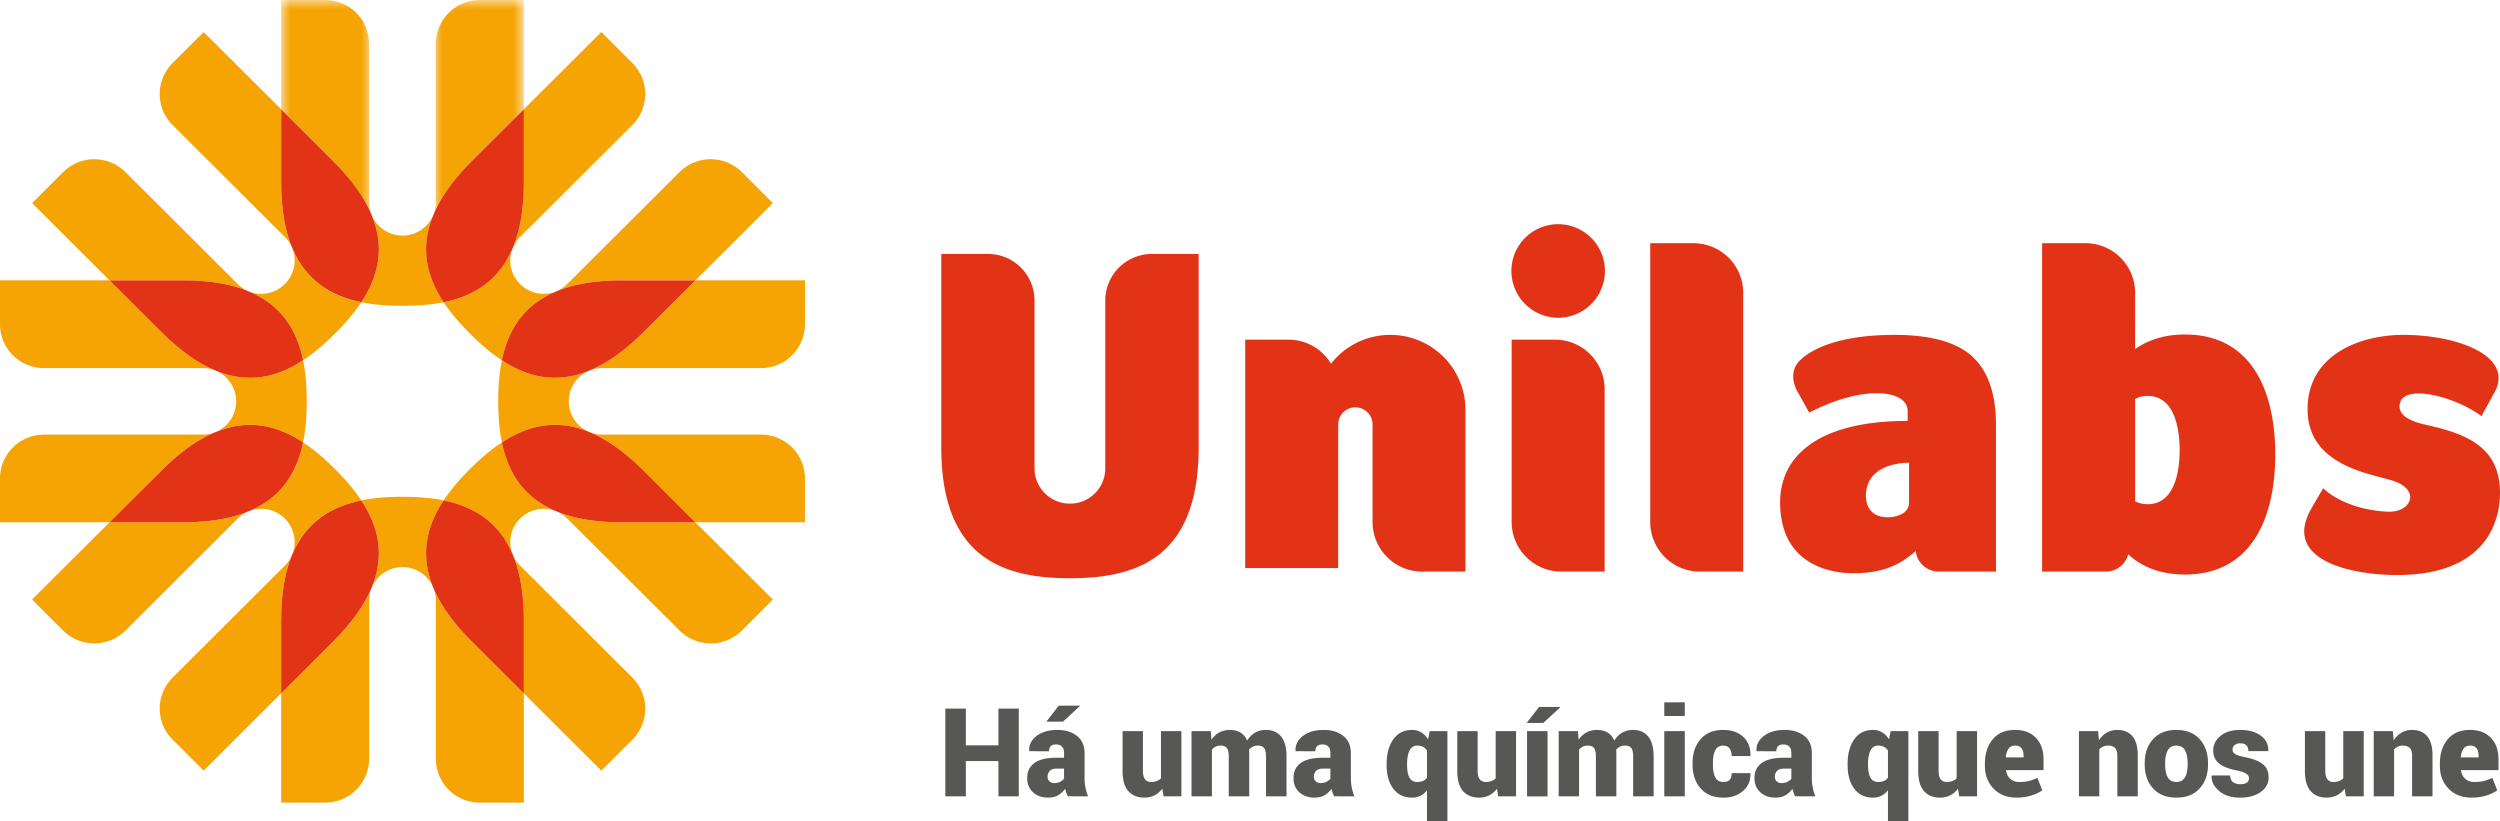
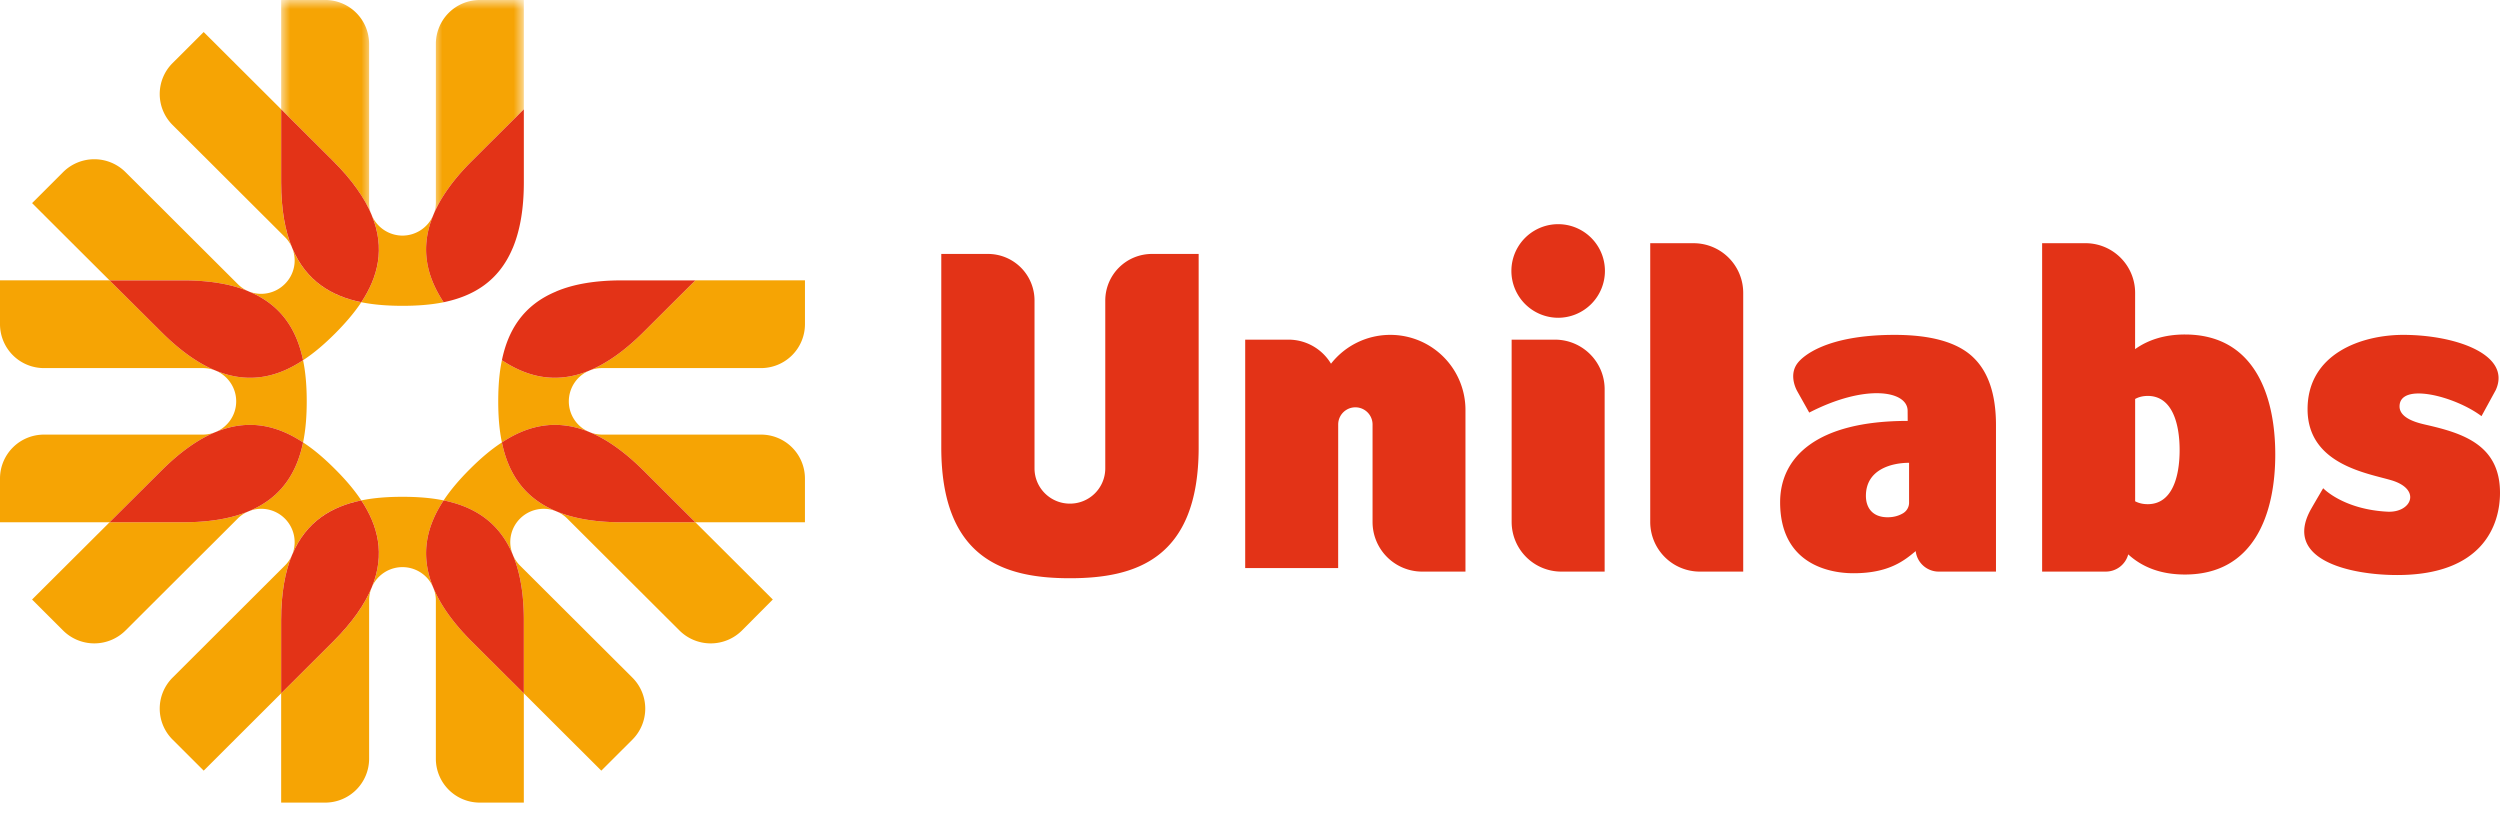
<svg xmlns="http://www.w3.org/2000/svg" xmlns:xlink="http://www.w3.org/1999/xlink" width="140" height="46">
  <defs>
    <path id="a" d="M0 0h5.066v12.038H0z" />
    <path id="c" d="M0 0h5.066v12.038H0z" />
  </defs>
  <g fill="none" fill-rule="evenodd">
    <g transform="translate(24.268)">
      <mask id="b" fill="#fff">
        <use xlink:href="#a" />
      </mask>
      <path d="M5.066 6.12V0H2.602A2.46 2.46 0 0 0 .14 2.46v8.864c0 .26-.052.49-.14.714.39-.943 1.077-1.948 2.16-3.025 1.05-1.048 2.028-2.022 2.906-2.892" fill="#F6A404" mask="url(#b)" />
    </g>
    <g transform="translate(15.745)">
      <mask id="d" fill="#fff">
        <use xlink:href="#c" />
      </mask>
      <path d="M5.066 12.038a1.85 1.85 0 0 1-.141-.713V2.46A2.461 2.461 0 0 0 2.46-.001H0v6.122c.877.87 1.854 1.845 2.904 2.892 1.082 1.076 1.772 2.083 2.162 3.025" fill="#F6A404" mask="url(#d)" />
    </g>
    <path d="M20.233 16.925c.737.149 1.52.201 2.306.201.787 0 1.568-.052 2.305-.2-.928-1.405-1.35-3.006-.587-4.86a1.883 1.883 0 0 1-1.718 1.128 1.88 1.88 0 0 1-1.718-1.13c.763 1.856.34 3.456-.588 4.861M16.972 20.172c.631-.41 1.219-.925 1.776-1.479.556-.558 1.07-1.143 1.485-1.768-1.652-.34-3.084-1.172-3.864-3.025a1.85 1.85 0 0 1-.418 2.003 1.876 1.876 0 0 1-2.008.424c1.855.771 2.69 2.202 3.03 3.845m-3.059-3.859a1.865 1.865 0 0 1-.604-.409L7.024 9.635a2.475 2.475 0 0 0-3.486 0l-1.741 1.739s1.715 1.714 4.339 4.327h4.111c1.524 0 2.728.218 3.667.612" fill="#F6A404" />
    <path d="m20.812 12.038.009.027c0-.008-.007-.018-.01-.027m-8.714 8.722" fill="#EF9603" />
    <path d="m15.745 6.12-4.339-4.326-1.74 1.737a2.446 2.446 0 0 0 0 3.47l6.286 6.27c.18.179.315.388.407.602-.392-.934-.614-2.136-.614-3.657V6.121" fill="#F6A404" />
    <path d="M20.233 16.925c.928-1.405 1.351-3.005.588-4.86-.003-.009-.007-.018-.009-.028-.39-.941-1.08-1.948-2.163-3.024-1.05-1.048-2.026-2.022-2.903-2.892v4.095c0 1.52.221 2.723.614 3.657.001.01.005.018.01.026.78 1.855 2.21 2.684 3.863 3.026" fill="#E33317" />
    <path d="M16.972 24.776c.153-.74.205-1.518.205-2.303 0-.783-.052-1.56-.205-2.301-1.406.931-3.012 1.35-4.875.588.664.29 1.13.948 1.13 1.713 0 .77-.466 1.423-1.13 1.713 1.863-.76 3.47-.34 4.875.59M6.136 15.7H0v2.45a2.461 2.461 0 0 0 2.465 2.463h8.891c.254 0 .495.046.715.137-.941-.387-1.951-1.08-3.028-2.156L6.136 15.7" fill="#F6A404" />
    <path d="M13.941 28.624c-.008.005-.018.008-.025.011.007-.003.017-.005.025-.01m-.027-12.312" fill="#EF9603" />
    <path d="M12.07 24.198c-.219.09-.46.14-.713.14H2.464A2.46 2.46 0 0 0 0 26.794v2.453h6.135c.878-.872 1.854-1.848 2.907-2.895 1.079-1.077 2.086-1.768 3.027-2.154" fill="#F6A404" />
    <path d="M16.972 20.172c-.34-1.643-1.174-3.074-3.03-3.845l-.029-.014c-.938-.394-2.141-.612-3.666-.612H6.135c.878.872 1.855 1.846 2.907 2.893 1.079 1.077 2.088 1.769 3.028 2.156a.082.082 0 0 1 .027.011c1.863.762 3.47.342 4.875-.589" fill="#E33317" />
    <path d="M16.356 31.076a1.8 1.8 0 0 1-.404.597l-6.285 6.272a2.449 2.449 0 0 0 0 3.474l1.74 1.737s1.715-1.71 4.338-4.329V34.73c0-1.52.223-2.718.611-3.653m-10.22-1.83-4.34 4.326 1.741 1.739a2.477 2.477 0 0 0 3.487 0l6.287-6.272c.18-.18.386-.315.605-.405-.94.391-2.142.612-3.669.612H6.136" fill="#F6A404" />
    <path d="M20.821 32.885c-.002.008-.007.017-.008.023 0-.006.006-.015.008-.023" fill="#EF9603" />
    <path d="M20.233 28.023c-.414-.625-.93-1.215-1.486-1.767-.555-.555-1.143-1.07-1.774-1.48-.34 1.643-1.176 3.074-3.031 3.848a1.87 1.87 0 0 1 2.428 2.424c.78-1.853 2.21-2.686 3.863-3.025" fill="#F6A404" />
-     <path d="m12.07 24.198.027-.012-.028.012" fill="#EF9603" />
    <path d="M16.972 24.776c-1.406-.93-3.012-1.35-4.875-.59a.128.128 0 0 1-.028.011c-.941.387-1.948 1.078-3.027 2.155-1.052 1.046-2.03 2.023-2.907 2.895h4.112c1.527 0 2.728-.22 3.67-.612l.024-.01c1.857-.774 2.691-2.207 3.031-3.849" fill="#E33317" />
    <path d="M24.268 32.914c.09.22.14.458.14.705v8.871a2.458 2.458 0 0 0 2.463 2.456h2.463v-6.12c-.877-.871-1.857-1.847-2.906-2.894-1.08-1.077-1.77-2.08-2.16-3.018m-8.523 5.913v6.119h2.462a2.46 2.46 0 0 0 2.464-2.456v-8.87c0-.251.05-.491.14-.712-.387.94-1.079 1.944-2.162 3.024-1.05 1.046-2.027 2.023-2.904 2.895m9.098-10.804c-.736-.151-1.517-.202-2.304-.202-.785 0-1.568.05-2.306.202.928 1.405 1.35 3.006.588 4.862a1.872 1.872 0 0 1 3.433-.002c-.758-1.856-.337-3.455.59-4.86" fill="#F6A404" />
    <path d="M20.233 28.023c-1.652.34-3.083 1.172-3.863 3.025l-.015.028c-.388.935-.61 2.134-.61 3.653v4.098c.878-.872 1.855-1.848 2.904-2.895 1.083-1.08 1.775-2.085 2.163-3.024l.009-.023c.763-1.856.34-3.457-.588-4.862" fill="#E33317" />
    <path d="M24.268 32.914c-.006-.011-.008-.02-.014-.03.003.01.008.019.014.03" fill="#EF9603" />
    <path d="M29.335 38.827a6153.35 6153.35 0 0 0 4.338 4.329l1.739-1.735a2.453 2.453 0 0 0 0-3.476l-6.288-6.27a1.88 1.88 0 0 1-.406-.606c.392.939.617 2.137.617 3.66v4.098m-1.228-14.051c-.633.41-1.222.925-1.776 1.477-.559.555-1.073 1.145-1.488 1.77 1.655.34 3.087 1.172 3.867 3.027a1.855 1.855 0 0 1 .414-2.01 1.875 1.875 0 0 1 2.009-.416c-1.854-.775-2.688-2.206-3.026-3.848m3.058 3.862c.22.088.422.225.602.402l6.288 6.272a2.48 2.48 0 0 0 3.49 0l1.732-1.739s-1.71-1.71-4.336-4.325H34.83c-1.524 0-2.723-.221-3.665-.61" fill="#F6A404" />
    <path d="M24.843 28.023c-.926 1.405-1.347 3.004-.589 4.86.007.01.008.019.013.031.39.938 1.08 1.941 2.161 3.018 1.05 1.047 2.028 2.023 2.907 2.895v-4.098c0-1.523-.225-2.722-.618-3.66a.056.056 0 0 0-.006-.019c-.78-1.855-2.213-2.688-3.868-3.027" fill="#E33317" />
    <path d="m31.165 28.638-.032-.014.032.014" fill="#EF9603" />
    <path d="M38.941 29.247h6.136v-2.453a2.459 2.459 0 0 0-2.46-2.456l-8.898-.001a1.83 1.83 0 0 1-.713-.14c.942.385 1.946 1.077 3.031 2.155 1.051 1.047 2.026 2.023 2.904 2.895M32.98 20.76c-1.865.763-3.469.343-4.873-.588-.155.74-.206 1.519-.206 2.301 0 .786.051 1.564.206 2.304 1.406-.931 3.011-1.352 4.877-.59a1.861 1.861 0 0 1-1.13-1.714 1.87 1.87 0 0 1 1.127-1.712" fill="#F6A404" />
    <path d="m31.138 16.327.023-.013-.023.013" fill="#EF9603" />
    <path d="M33.013 20.747c.214-.087.458-.134.706-.134h8.899a2.46 2.46 0 0 0 2.46-2.462V15.7h-6.137c-.877.872-1.854 1.847-2.904 2.893-1.08 1.077-2.085 1.767-3.024 2.153" fill="#F6A404" />
    <path d="M28.107 24.776c.338 1.642 1.172 3.073 3.026 3.848.013.005.021.01.033.014.94.389 2.14.61 3.665.61h4.11c-.878-.873-1.853-1.85-2.904-2.896-1.085-1.078-2.089-1.77-3.03-2.156a.062.062 0 0 1-.022-.01c-1.866-.76-3.472-.34-4.878.59" fill="#E33317" />
    <path d="M24.256 12.066c.005-.008.006-.018.012-.028-.006.01-.007.02-.012.028" fill="#EF9603" />
-     <path d="M28.72 13.871c.092-.212.224-.421.403-.6l6.289-6.27a2.448 2.448 0 0 0 0-3.47l-1.739-1.737-4.338 4.326v4.096c0 1.52-.225 2.718-.614 3.655m10.22 1.829c2.626-2.613 4.336-4.327 4.336-4.327l-1.733-1.738a2.478 2.478 0 0 0-3.49 0l-6.287 6.268c-.18.182-.385.319-.607.41.942-.394 2.141-.613 3.67-.613h4.111m-14.098 1.225c.416.624.93 1.21 1.488 1.768.553.554 1.143 1.07 1.776 1.479.338-1.645 1.175-3.075 3.03-3.845-.673.26-1.47.122-2.013-.423a1.85 1.85 0 0 1-.416-2.005c-.78 1.856-2.21 2.684-3.865 3.026" fill="#F6A404" />
    <path d="M24.843 16.925c1.655-.342 3.085-1.17 3.865-3.026.006-.008.01-.019.013-.027.389-.938.614-2.136.614-3.656V6.121c-.879.87-1.857 1.844-2.907 2.892-1.083 1.076-1.77 2.083-2.16 3.024-.006.01-.007.02-.011.03-.764 1.853-.34 3.454.586 4.858m3.264 3.247c1.404.93 3.009 1.35 4.874.589.008-.006.02-.01.032-.014.938-.387 1.944-1.076 3.024-2.153 1.051-1.047 2.026-2.021 2.904-2.893h-4.11c-1.53 0-2.73.218-3.67.613-.01.003-.015.008-.023.013-1.857.771-2.693 2.2-3.031 3.845m36.407-5.951a2.612 2.612 0 0 0-2.619 2.605v9.401a1.973 1.973 0 0 1-1.982 1.976c-1.09 0-1.98-.881-1.98-1.976v-9.401a2.605 2.605 0 0 0-2.613-2.605h-2.608v10.834c0 6.268 3.56 7.326 7.201 7.326 3.651 0 7.212-1.058 7.212-7.326V14.22h-2.611Zm70.068 4.532c2.93 0 6.076 1.105 5.183 3.084l-.801 1.467c-1.501-1.126-4.589-1.91-4.589-.545 0 .686 1.04.927 1.462 1.025 2.065.471 4.163 1.116 4.163 3.812 0 1.86-1.013 4.606-5.757 4.606-2.637 0-6.436-.85-4.818-3.706.249-.436.673-1.156.673-1.156s1.111 1.187 3.602 1.315c1.332.066 1.92-1.233.25-1.75-1.315-.401-4.726-.867-4.726-3.99 0-3.1 3.007-4.162 5.358-4.162M94.831 13.62h-2.418v15.614A2.781 2.781 0 0 0 95.2 32.01h2.42V16.398a2.78 2.78 0 0 0-2.789-2.778m-7.759 5.4h-2.42v10.213a2.784 2.784 0 0 0 2.79 2.777h2.418V21.8c0-1.54-1.25-2.78-2.788-2.78m-2.434-3.847a2.619 2.619 0 0 1 5.238 0 2.624 2.624 0 0 1-2.621 2.622 2.624 2.624 0 0 1-2.617-2.622m25.808 4.788c-.87-.797-2.316-1.208-4.345-1.208-3.866 0-5.153 1.22-5.42 1.56-.478.598-.183 1.332-.03 1.604l.666 1.188c3.14-1.619 5.51-1.235 5.51-.098l.004.564c-5.15 0-7.144 2.068-7.144 4.553 0 3.953 3.58 3.977 4.12 3.977 1.995 0 2.86-.733 3.472-1.24a1.3 1.3 0 0 0 1.293 1.149h3.203v-8.2c0-1.76-.443-3.038-1.33-3.849Zm-3.538 8.163a.692.692 0 0 1-.368.636c-.241.137-.52.207-.829.207-.877 0-1.22-.56-1.22-1.199 0-1.493 1.464-1.851 2.417-1.851v2.207Zm20.507-2.672c0 3.334-1.188 6.721-5.058 6.721-1.376 0-2.41-.427-3.176-1.128a1.3 1.3 0 0 1-1.255.964h-3.567v-18.39h2.421a2.78 2.78 0 0 1 2.787 2.78l-.002 3.153c.718-.512 1.636-.821 2.792-.82 3.87 0 5.058 3.385 5.058 6.72m-7.143-3.28c-.27 0-.503.06-.704.17v5.73c.2.104.435.162.704.162 1.368 0 1.787-1.524 1.787-3.026 0-1.504-.42-3.037-1.787-3.037m-42.418-3.418a4.211 4.211 0 0 0-3.318 1.615 2.777 2.777 0 0 0-2.389-1.348h-2.416v12.79h5.206l.002-8.038a.962.962 0 0 1 1.924 0v5.462a2.78 2.78 0 0 0 2.786 2.776h2.417v-9.055a4.204 4.204 0 0 0-4.212-4.202" fill="#E33317" />
-     <path d="M138.326 41.754c-.165 0-.288.058-.37.175a.952.952 0 0 0-.151.47l.01.017h.985v-.089c0-.184-.038-.325-.115-.424-.077-.1-.196-.15-.36-.15Zm.081 2.913c-.54 0-.97-.169-1.291-.507-.322-.337-.483-.76-.483-1.269v-.128c0-.556.146-1.01.439-1.362.292-.352.71-.527 1.254-.525.497 0 .886.149 1.168.446.282.297.423.7.423 1.208v.598h-2.092l-.007.02a.74.74 0 0 0 .23.46c.13.121.3.182.515.182.217 0 .39-.018.52-.051a3.77 3.77 0 0 0 .492-.176l.271.695a2.09 2.09 0 0 1-.621.293 2.788 2.788 0 0 1-.818.116ZM134 40.944l.045.513a1.33 1.33 0 0 1 .443-.427 1.15 1.15 0 0 1 .59-.154c.358 0 .639.116.84.348.203.232.303.6.303 1.107v2.265h-1.144v-2.269c0-.209-.043-.356-.13-.443-.087-.087-.215-.13-.385-.13a.632.632 0 0 0-.494.216v2.626h-1.14v-3.652H134Zm-2.701 3.22a1.21 1.21 0 0 1-.432.373c-.17.086-.363.13-.577.13-.38 0-.677-.122-.892-.365-.216-.243-.323-.62-.323-1.13v-2.228h1.14v2.234c0 .205.04.358.117.46a.4.4 0 0 0 .333.152.95.95 0 0 0 .322-.051.62.62 0 0 0 .237-.152v-2.643h1.145v3.652h-1l-.07-.432Zm-5.355-.594c0-.09-.051-.17-.154-.242-.103-.07-.29-.134-.56-.19-.427-.083-.749-.213-.965-.388-.217-.176-.325-.415-.325-.72 0-.32.135-.594.406-.818.27-.224.638-.336 1.1-.336.488 0 .876.109 1.165.326.29.217.427.498.413.842l-.007.02h-1.11c0-.143-.037-.253-.11-.327-.074-.074-.191-.112-.354-.112a.46.46 0 0 0-.301.099.306.306 0 0 0-.122.25c0 .096.047.178.14.246.094.067.283.128.567.182.448.088.779.22.994.393.216.175.323.421.323.74 0 .33-.146.6-.438.813-.292.212-.679.32-1.16.32-.498 0-.893-.127-1.183-.38-.29-.251-.428-.532-.414-.843l.006-.02h1.036c.005.173.057.298.158.374.1.077.243.115.428.115.153 0 .27-.03.349-.09a.3.3 0 0 0 .118-.254Zm-4.696-.763c0 .306.048.546.145.72.095.175.258.263.488.263.224 0 .384-.089.481-.264.097-.175.146-.415.146-.719v-.07c0-.298-.049-.536-.146-.715-.097-.179-.26-.268-.487-.268-.226 0-.387.09-.482.27-.097.18-.145.417-.145.712v.071Zm-1.144-.07c0-.55.156-.997.467-1.343.312-.345.746-.518 1.304-.518.56 0 .995.173 1.306.518.312.346.468.793.468 1.342v.071c0 .552-.156 1-.468 1.343-.31.345-.744.517-1.3.517-.561 0-.998-.172-1.31-.517-.31-.344-.467-.791-.467-1.343v-.07Zm-2.61-1.793.044.513c.12-.182.267-.325.443-.427.176-.103.373-.154.59-.154.358 0 .639.116.841.348.201.232.303.6.303 1.107v2.265h-1.145v-2.269c0-.209-.043-.356-.13-.443-.087-.087-.215-.13-.385-.13a.636.636 0 0 0-.494.216v2.626h-1.14v-3.652h1.073Zm-4.647.81c-.165 0-.289.058-.371.175a.96.96 0 0 0-.15.47l.01.017h.985v-.089c0-.184-.039-.325-.115-.424-.077-.1-.197-.15-.36-.15Zm.08 2.913c-.538 0-.969-.169-1.29-.507-.322-.337-.483-.76-.483-1.269v-.128c0-.556.146-1.01.439-1.362.292-.352.71-.527 1.254-.525.496 0 .886.149 1.168.446.282.297.423.7.423 1.208v.598h-2.092l-.007.02c.025.187.102.34.23.46.129.121.3.182.515.182.216 0 .39-.018.52-.051.13-.034.294-.092.492-.176l.27.695c-.16.118-.367.215-.62.293a2.79 2.79 0 0 1-.818.116Zm-3.28-.503a1.21 1.21 0 0 1-.433.373 1.26 1.26 0 0 1-.577.13c-.379 0-.676-.122-.892-.365-.215-.243-.323-.62-.323-1.13v-2.228h1.14v2.234c0 .205.04.358.117.46.079.1.19.152.334.152a.94.94 0 0 0 .322-.051.62.62 0 0 0 .237-.152v-2.643h1.144v3.652h-.999l-.07-.432Zm-5.037-1.316c0 .297.044.528.131.693.087.166.233.249.438.249a.81.81 0 0 0 .326-.06.524.524 0 0 0 .22-.177v-1.52a.569.569 0 0 0-.219-.208.677.677 0 0 0-.32-.071.456.456 0 0 0-.44.28c-.09.187-.136.434-.136.743v.07Zm-1.144-.071c0-.57.125-1.029.374-1.377.25-.35.601-.524 1.055-.524.192 0 .362.046.51.137.147.091.275.221.38.39l.091-.46h.993V46h-1.144v-1.742a1.072 1.072 0 0 1-.365.304 1.03 1.03 0 0 1-.472.105c-.451 0-.801-.167-1.05-.5-.247-.333-.372-.773-.372-1.32v-.07Zm-3.692 1.077a.714.714 0 0 0 .542-.243v-.571h-.407c-.18 0-.312.044-.394.131a.472.472 0 0 0-.123.334c0 .104.035.188.106.252s.163.097.276.097Zm.755.738a1.403 1.403 0 0 1-.086-.195 1.973 1.973 0 0 1-.066-.223c-.109.15-.24.27-.393.36-.153.088-.34.133-.559.133-.347 0-.63-.1-.847-.3-.219-.2-.328-.467-.328-.8 0-.363.136-.642.409-.84.272-.196.685-.295 1.24-.295h.417v-.26c0-.155-.037-.274-.11-.358-.073-.083-.187-.124-.34-.124-.131 0-.229.03-.293.093-.065.061-.097.158-.097.288l-1.107-.003-.007-.02c-.016-.334.124-.612.417-.836.293-.224.681-.336 1.165-.336.45 0 .817.113 1.098.338.281.225.421.547.421.965v1.377a2.696 2.696 0 0 0 .197 1.04l-1.131-.004Zm-4.01-.802c.154 0 .268-.043.342-.126.075-.083.112-.206.112-.368h1.046l.007.02c.01.399-.13.724-.415.974-.285.251-.649.377-1.092.377-.555 0-.983-.172-1.284-.517-.302-.344-.452-.79-.452-1.34v-.077c0-.547.15-.993.45-1.339.3-.345.725-.518 1.276-.518.465 0 .837.13 1.115.389.277.258.411.61.402 1.056l-.007.02h-1.046a.72.72 0 0 0-.115-.423c-.077-.11-.193-.164-.349-.164-.216 0-.368.088-.455.266-.087.178-.13.416-.13.713v.077c0 .306.043.546.13.72.087.173.242.26.465.26Zm-3.318.806h1.147v-3.652H93.2v3.652Zm0-4.5h1.147v-.765H93.2v.766Zm-4.838.848.04.483a1.2 1.2 0 0 1 .435-.407c.175-.096.375-.144.601-.144.228 0 .425.05.59.149.164.099.288.25.371.452a1.23 1.23 0 0 1 .436-.444 1.2 1.2 0 0 1 .62-.157c.357 0 .638.122.842.367.204.244.306.62.306 1.129v2.224h-1.147v-2.224c0-.237-.037-.399-.11-.487-.073-.087-.183-.131-.33-.131a.621.621 0 0 0-.508.223c0 .038 0 .071.003.1a1 1 0 0 1 .004.082v2.437H89.37v-2.224c0-.237-.036-.399-.108-.487-.072-.087-.184-.131-.335-.131a.626.626 0 0 0-.498.223v2.619h-1.144v-3.652h1.077Zm-2.848 3.652h1.148v-3.652h-1.148v3.652Zm.673-5.009h1.179l.007.02-.948.878h-.934l.696-.898Zm-2.356 4.577a1.204 1.204 0 0 1-.432.373 1.26 1.26 0 0 1-.577.13c-.379 0-.676-.122-.892-.365-.215-.243-.323-.62-.323-1.13v-2.228h1.14v2.234c0 .205.04.358.118.46.077.1.189.152.333.152.122 0 .23-.018.322-.051a.623.623 0 0 0 .237-.152v-2.643H84.9v3.652h-.999l-.07-.432Zm-5.035-1.316c0 .297.043.528.13.693.087.166.233.249.438.249a.81.81 0 0 0 .326-.06.521.521 0 0 0 .22-.177v-1.52a.566.566 0 0 0-.219-.208.677.677 0 0 0-.32-.071.457.457 0 0 0-.44.28c-.09.187-.135.434-.135.743v.07Zm-1.145-.071c0-.57.125-1.029.375-1.377.249-.35.6-.524 1.054-.524.192 0 .362.046.51.137.147.091.275.221.38.39l.092-.46h.992V46H79.91v-1.742a1.068 1.068 0 0 1-.365.304 1.03 1.03 0 0 1-.472.105c-.451 0-.801-.167-1.05-.5-.247-.333-.372-.773-.372-1.32v-.07Zm-3.692 1.077a.714.714 0 0 0 .542-.243v-.571h-.407c-.18 0-.312.044-.394.131a.469.469 0 0 0-.123.334c0 .104.035.188.106.252s.163.097.276.097Zm.755.738a1.404 1.404 0 0 1-.086-.195 1.973 1.973 0 0 1-.066-.223c-.108.15-.24.27-.393.36-.153.088-.34.133-.559.133-.347 0-.63-.1-.848-.3-.218-.2-.326-.467-.326-.8 0-.363.135-.642.408-.84.271-.196.685-.295 1.24-.295h.417v-.26c0-.155-.037-.274-.11-.358-.073-.083-.187-.124-.34-.124-.131 0-.229.03-.293.093-.065.061-.097.158-.097.288l-1.107-.003-.006-.02c-.016-.334.123-.612.416-.836.293-.224.681-.336 1.165-.336.45 0 .817.113 1.098.338.281.225.421.547.421.965v1.377a2.696 2.696 0 0 0 .197 1.04l-1.131-.004Zm-6.912-3.648.04.483c.116-.176.26-.312.436-.407a1.23 1.23 0 0 1 .6-.144c.228 0 .425.05.59.149a.91.91 0 0 1 .372.452 1.23 1.23 0 0 1 .435-.444c.177-.104.385-.157.621-.157.357 0 .638.122.842.367.204.244.306.62.306 1.129v2.224h-1.148v-2.224c0-.237-.036-.399-.11-.487-.073-.087-.183-.131-.33-.131a.626.626 0 0 0-.508.223c0 .038.002.071.004.1.002.027.004.055.004.082v2.437H68.81v-2.224c0-.237-.036-.399-.108-.487-.073-.087-.184-.131-.336-.131a.622.622 0 0 0-.498.223v2.619h-1.144v-3.652h1.077Zm-2.715 3.22a1.204 1.204 0 0 1-.432.373 1.26 1.26 0 0 1-.577.13c-.379 0-.676-.122-.892-.365-.215-.243-.323-.62-.323-1.13v-2.228h1.14v2.234c0 .205.04.358.117.46.078.1.19.152.334.152a.958.958 0 0 0 .322-.051.62.62 0 0 0 .237-.152v-2.643h1.144v3.652h-.999l-.07-.432Zm-6.041-.31a.715.715 0 0 0 .54-.243v-.571h-.406c-.18 0-.311.044-.394.131a.47.47 0 0 0-.123.334c0 .104.035.188.106.252a.397.397 0 0 0 .277.097Zm.243-4.338h1.178l.007.02-.948.878h-.934l.697-.898Zm.511 5.076a1.36 1.36 0 0 1-.086-.195 1.973 1.973 0 0 1-.066-.223c-.108.15-.24.27-.393.36-.153.088-.34.133-.558.133-.348 0-.63-.1-.848-.3-.218-.2-.327-.467-.327-.8 0-.363.136-.642.408-.84.271-.196.686-.295 1.24-.295h.417v-.26c0-.155-.037-.274-.11-.358-.073-.083-.187-.124-.34-.124-.131 0-.229.03-.293.093-.065.061-.097.158-.097.288l-1.107-.003-.006-.02c-.017-.334.123-.612.416-.836.293-.224.681-.336 1.165-.336.451 0 .817.113 1.098.338.281.225.422.547.422.965v1.377c0 .196.016.378.049.544.033.166.082.332.147.496l-1.13-.004Zm-2.749.004h-1.14v-1.978h-1.825v1.978h-1.148V39.68h1.148v2.06h1.825v-2.06h1.14v4.915Z" fill="#575756" />
  </g>
</svg>